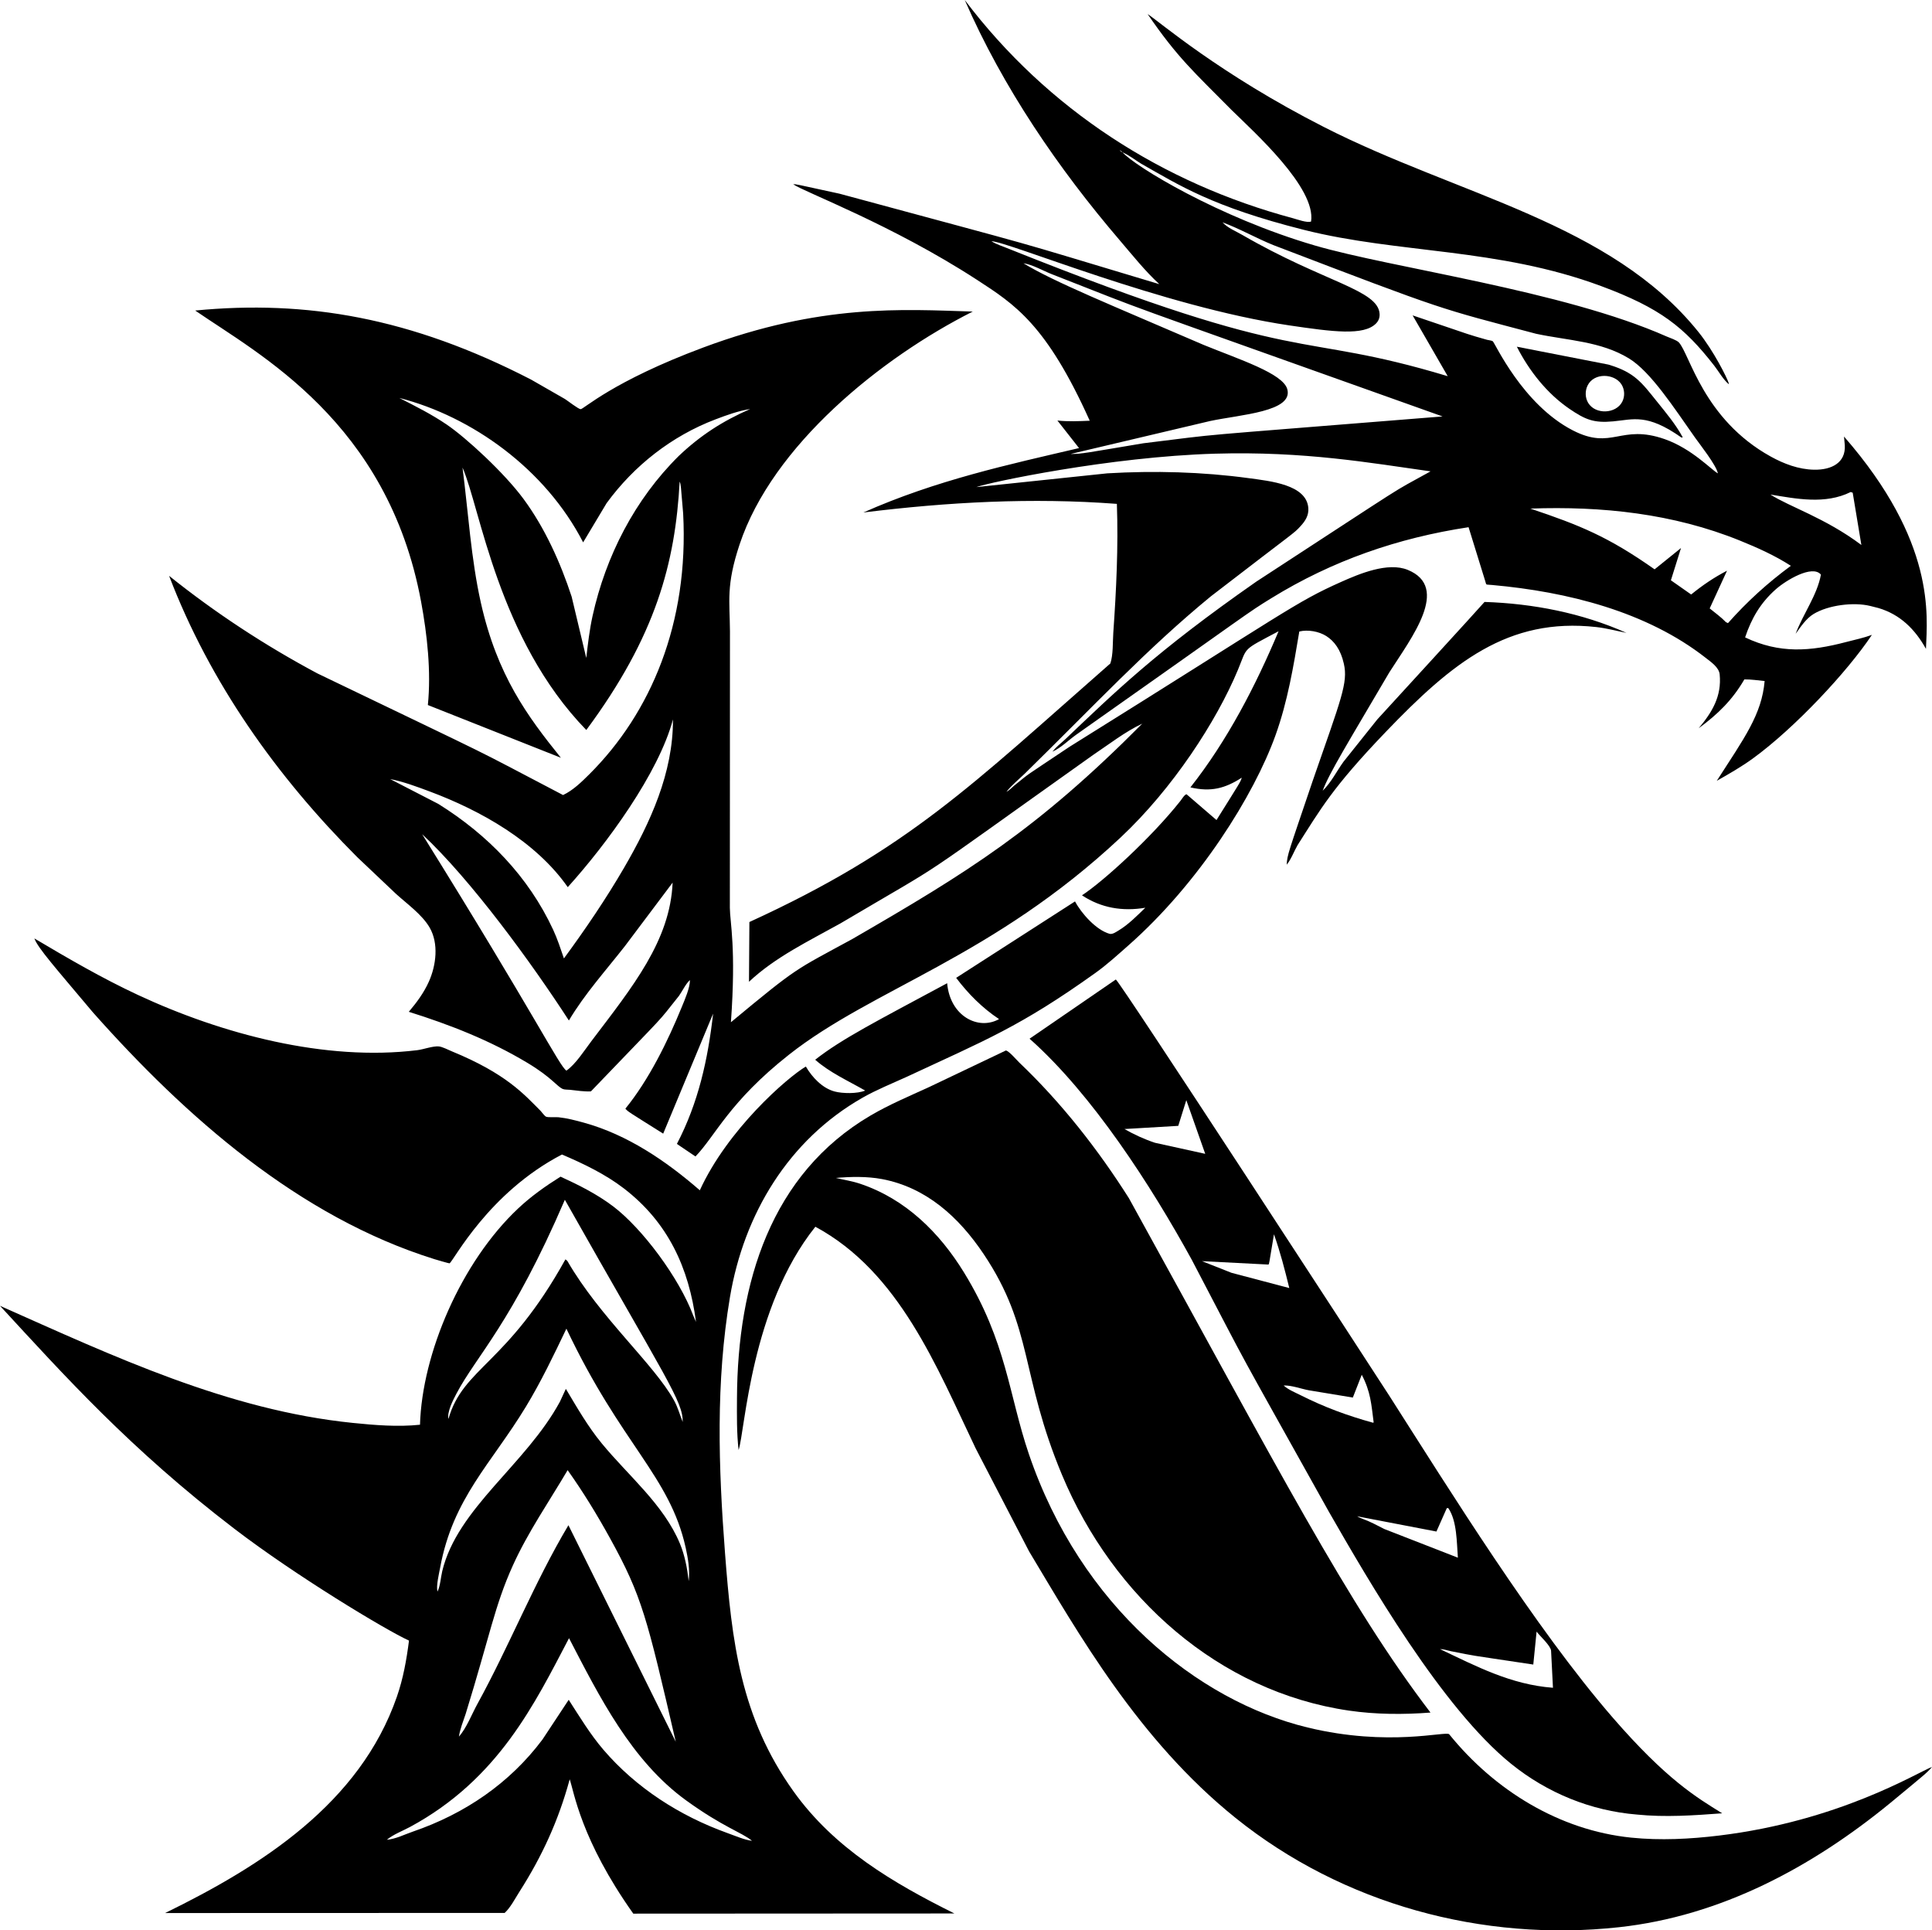
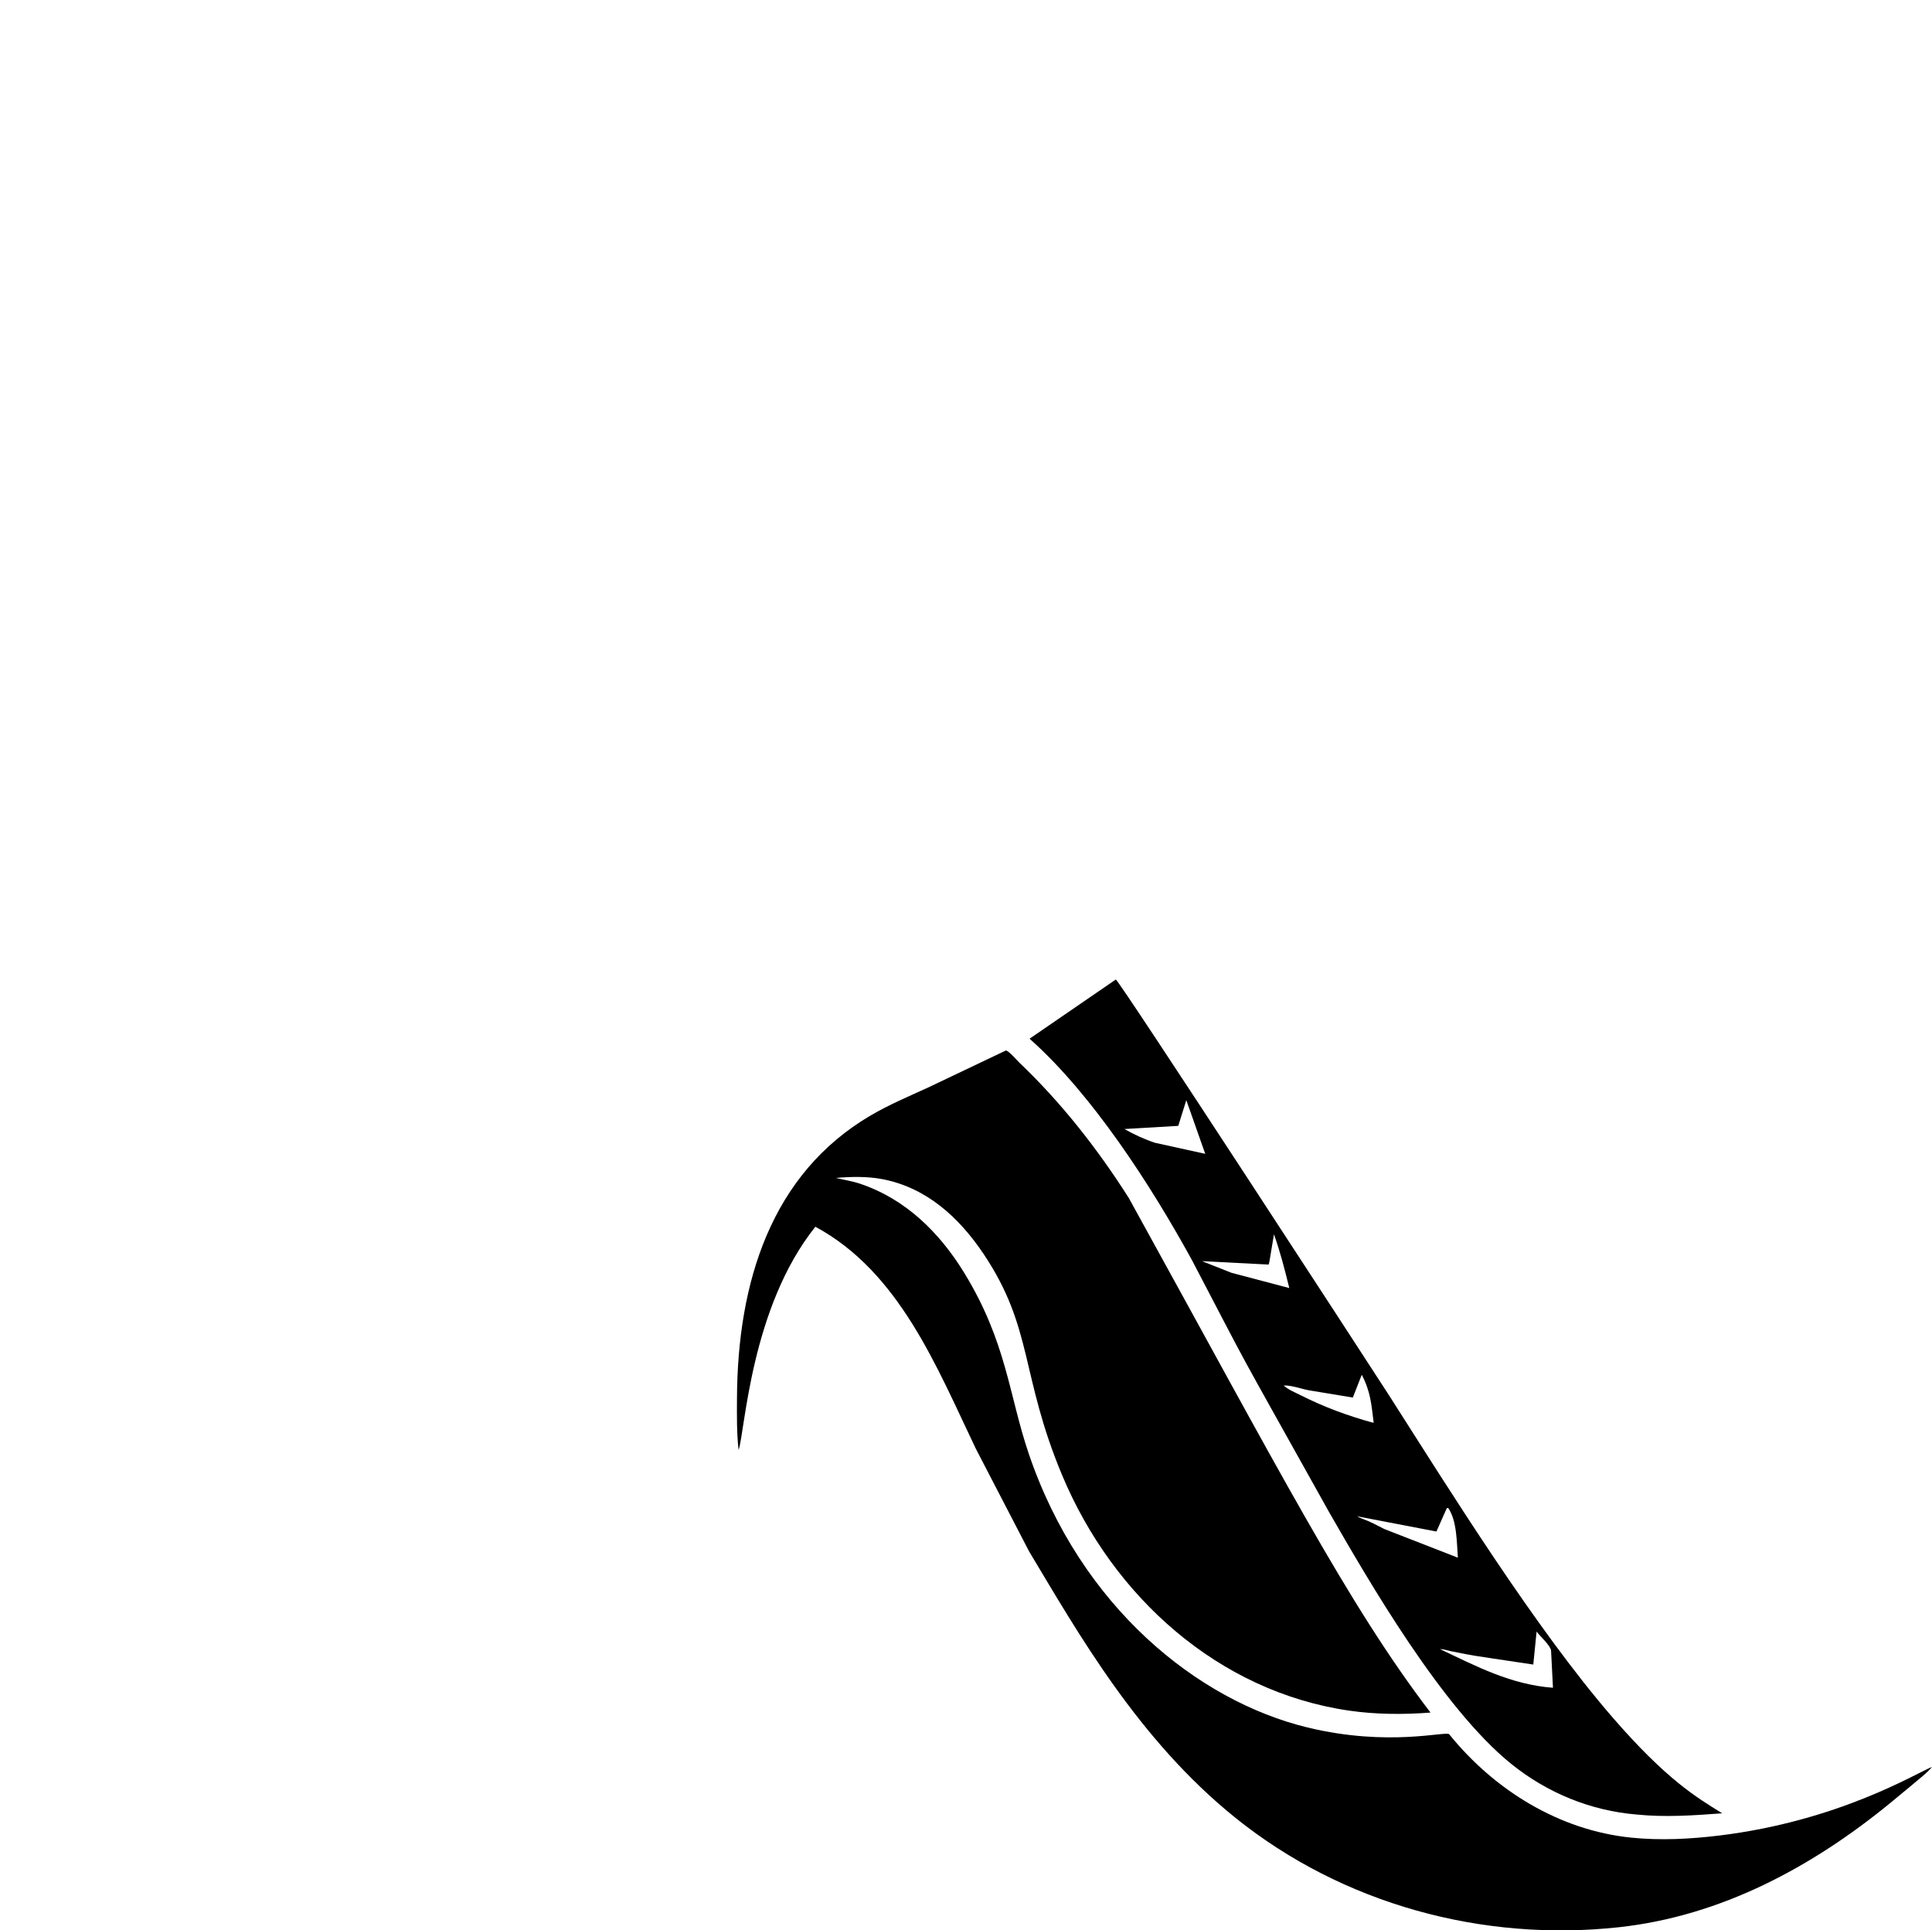
<svg xmlns="http://www.w3.org/2000/svg" version="1.1" id="Layer_1" x="0px" y="0px" viewBox="0 0 5000 4994.998" enable-background="new 0 0 5000 4994.998" xml:space="preserve">
  <g>
-     <path d="M2053.722,4635.414c-137.364-191.891-159.807-386.46-177.464-617.608   c-16.919-221.554-24.12-441.331,12.848-661.309c36.06-214.607,151.359-406.881,343.225-516.124   c36.371-20.711,76.514-36.781,114.595-54.15c203.283-94.823,293.25-129.482,488.187-268.861   c29.694-21.229,56.59-45.877,83.958-69.971c184.845-162.709,326.541-390.422,381.958-544.912   c31.466-87.734,46.24-176.987,61.564-268.431c22.234-5.403,50.679-0.373,69.867,11.811   c20.616,13.096,37.316,35.22,45.38,71.458c11.294,49.326-6.867,90.707-80.881,304.01   c-63.71,188.271-65.291,189.135-67.013,216.093c11.081-12.961,19.395-35.537,28.176-50.607   c59.09-92.298,88.793-147.525,227.646-292.359c172.61-180.046,316.82-297.33,545.435-271.917   c25.985,2.885,52.404,9.972,78.104,15.08c-115.257-51.405-241.596-75.934-367.375-80.052   c-7.462,9.332-277.287,303.743-277.626,304.113l-87.486,109.533c-17.896,24.788-31.482,53.194-53.777,74.913   c17.007-45.98,64.68-122.638,172.439-306.221c56.983-89.279,158.672-219.79,47.882-265.235   c-51.503-21.131-125.464,10.086-172.75,31.175c-119.748,53.409-138.69,74.879-703.182,426.815   c-128.228,85.816-96.022,62.691-143.149,100.514c-6.009,5.051-12.552,12.345-19.597,15.541   c13.744-17.111,31.046-31.222,46.862-46.38c181.871-178.173,316.334-323.291,482.26-459.353   c227.387-175.318,212.817-160.726,232.235-181.815c12.459-13.531,21.369-27.886,19.825-46.965   c-4.886-60.212-98.411-69.303-154.116-76.908c-120.086-16.401-244.953-19.644-365.972-12.5l-339.07,35.615   c32.355-12.046,344.957-78.526,617.623-86.471c231.298-6.742,402.025,23.878,557.899,45.737   c-115.875,64.322-28.026,9.889-450.95,285.329c-261.952,182.821-366.392,286.443-494.937,408.409   c-13.448,12.478-20.777,16.936-32.844,31.6c22.131-9.625,41.443-29.554,61.196-43.577   c466.007-328.284,438.599-312.349,505.898-353.777c157.892-97.199,326.855-155.67,510.033-183.483l42.758,138.176   c4.27,13.272-0.174,9.375,18.271,11.361c195.133,17.49,399.894,68.84,552.786,188.622   c13.521,10.594,34.243,24.482,36.015,42.531c5.558,56.632-19.271,97.774-54.321,139.574   c49.819-36.594,86.895-72.789,118.256-126.432c17.303-0.233,35.185,2.528,52.431,4.212   c-7.396,86.845-53.052,147.982-123.856,258.231c31.631-17.908,63.992-36.47,93.416-57.844   c108.202-78.605,245.065-225.012,308.071-319.851c-21.347,7.941-42.478,12.173-66.738,18.535   c-93.36,24.498-172.299,30.434-261.432-11.967c16.645-49.571,39.831-89.309,79.265-124.323   c26.357-23.407,94.609-64.625,116.936-38.21c-9.547,53.342-46.649,102.354-65.381,153.24   c12.811-18.007,27.254-39.738,46.53-51.379c38.106-23.001,103.669-31.196,146.402-20.711l21.037,5.315   c56.554,16.603,95.22,55.181,123.267,105.731c3.287-86.483,25.996-276.537-212.11-549.434l2.078,22.457   c2.642,45.58-34.408,64.33-79.913,63.392c-39.609-0.813-77.498-15.065-111.818-34.05   c-174.641-96.612-209.419-265.098-237.742-295.317c-5.704-6.097-23.54-11.765-31.367-15.225   c-269.821-119.433-709.737-176.707-911.329-235.737c-249.386-73.028-465.079-204.767-497.252-241.089   c-3.264-1.052-5.248-3.321-7.817-5.527c3.58,1.725,5.367,2.3,7.817,5.527   c21.467,10.132,30.913,19.006,48.638,29.745c97.656,55.252,183.109,111.107,420.615,170.983   c245.968,61.998,501.189,46.048,769.288,145.454c153.637,56.975,215.131,106.364,292.908,205.935   c11.495,14.717,23.824,37.045,38.05,48.229l-0.55-3.113c-3.827-12.64-38.253-82.342-78.394-132.27   c-227.811-283.34-620.703-352.901-968.925-530.122c-271.227-138.038-425.207-272.305-456.54-292.437   c77.851,113.654,120.769,150.583,217.518,248.509c57.787,56.781,219.186,201.276,205.495,288.399   c-11.169,3.709-34.879-5.377-46.628-8.522C3008.178,474.259,2710.74,282.886,2496.757,0   c98.629,226.244,242.057,435.991,402.115,622.966c32.636,38.122,64.459,78.239,101.406,112.284   c-433.429-129.979-247.469-77.043-827.806-234.095c-116.887-25.145-110.207-24.721-119.589-24.317   c27.669,19.816,254.841,103.893,475.661,247.326c97.95,63.634,179.677,115.632,291.685,364.516   c-27.777,1.145-55.989,2.451-83.678-0.523l55.994,71.287c-181.193,42.396-369.499,82.827-558.101,166.637   c218.653-27.021,436.067-38.905,655.999-22.291c3.958,111.341-1.502,222.558-9.252,333.584   c-1.663,23.809-0.052,57.103-7.63,79.353c-357.633,313.486-521.939,480.471-934.138,669.064l-1.067,154.634   c67.826-63.9,155.685-105.876,236.385-150.899c302.994-179.016,157.658-83.218,654.885-436.533   c40.407-26.99,82.508-59.895,126.427-80.435c-272.158,274.014-451.23,384.247-750.66,557.453   c-149.922,81.728-138.361,69.606-313.8,215.109c13.867-192.685-2.445-258.005-2.751-296.052   c0.231-663.518,0.17-517.644,0.28-715.62c-0.537-78.908-10.412-118.34,24.876-224.522   c85.332-256.808,366.353-483.255,603.455-602.745c-182.05-5.612-392.436-20.698-697.634,93.091   c-235.221,87.694-309.756,160.17-317.214,159.508c-6.185-0.544-33.564-21.929-40.562-26.342l-87.455-50.151   c-310.965-160.506-581.528-206.606-869.456-178.78c163.517,112.831,498.41,287.274,584.661,753.592   c15.764,85.227,26.259,180.629,17.483,267.208l344.276,136.435c-86.624-107.545-164.79-212.944-207.023-400.789   c-25.576-113.73-32.605-234.364-47.587-350.14c45.807,103.627,91.617,443.741,320.39,679.119   c180.352-243.367,230.069-432.324,241.612-642.769c3.736,9.327,2.439,7.614,9.024,82.409   c15.085,283.786-83.699,516.417-242.684,674.736c-20.079,19.991-42.225,41.676-68.085,53.912   c-265.389-138.776-125.801-69.33-635.656-314.64c-135.591-72.359-263.991-156.525-383.932-252.579   c105.716,276.554,278.393,519.088,486.648,727.634l100.292,95.023c28.487,25.923,67.5,53.508,87.155,87.17   c24.244,41.516,17.007,98.204-1.844,140.258c-13.013,29.025-31.414,53.788-51.887,78.016   c107.337,33.652,210.535,74.151,307.268,132.27c63.613,38.205,76.035,61.261,91.817,67.656   c4.16,1.683,13.261,1.404,17.939,1.891c17.914,1.875,36.257,4.983,54.29,4.077   c210.689-219.513,165.371-169.066,227.837-247.082c7.553-10.444,18.815-33.377,28.476-40.857   c-0.031,20.229-13.21,50.084-20.913,68.961c-36.49,89.423-85.284,188.907-146.216,263.696   c7.207,8.368,8.92,8.573,97.852,64.64l129.208-310.526c-13.567,118.967-37.941,230.044-93.723,337.106l48.048,32.471   c51.954-53.77,87.2-141.244,241.721-263.126c217.677-171.694,526.977-251.53,858.733-562.427   c134.925-126.447,248.092-300.737,303.429-433.627c25.364-60.887,8.883-48.789,105.166-99.831   c-59.154,140.999-133.078,283.708-228.158,403.985c53.16,12.364,89.542,2.756,132.907-25.093   c-3.034,11.117-5.96,14.484-65.382,109.606l-77.405-66.645c-4.963-0.026-12.743,13.08-16.24,17.484   c-75.434,95.061-198.561,207.281-254.459,243.948c49.866,32.999,105.342,41.977,163.88,32.149   c-21.307,20.613-43.712,43.577-69.215,58.854c-6.548,3.922-15.904,10.641-23.322,8.579   c-34.162-9.515-72.442-52.034-89.382-83.818l-307.584,197.797c31.02,41.143,68.059,78.286,111.01,106.741   c-53.486,29.986-126.911-7.44-134.321-92.858c-182.965,98.487-271.939,143.45-341.51,197.973   c37.185,33.138,86.393,55.067,129.312,79.788c-20.157,8.584-58.792,7.833-79.156,2.368   c-30.995-8.314-57.757-35.974-74.359-64.573c-49.074,29.348-202.221,162.708-274.393,320.234   c-87.496-75.981-187.394-143.916-300.233-174.998c-21.224-5.849-43.795-11.749-65.723-14.003   c-6.47-0.663-27.425,0.933-32.072-1.476c-4.207-2.181-10.677-11.47-14.443-15.464   c-41.787-41.584-87.604-95.498-229.5-153.706c-8.641-3.549-24.633-11.925-33.672-12.624   c-15.981-1.238-39.008,7.693-55.425,9.718c-238.677,29.37-505.469-41.544-722.764-142.765   c-92.73-43.194-180.455-94.236-268.338-146.387c9.06,24.971,54.855,76.3,151.78,191.622   c239.68,269.876,532.94,528.925,883.598,638.308c4.569,1.425,38.319,11.319,39.102,10.817   c10.985-7.043,100.266-182.516,290.903-281.61c55.606,23.679,112.139,50.799,160.244,87.745   c114.004,87.559,168.294,205.023,186.664,345.437l-6.874-15.8c-37.118-99.268-132.652-226.306-206.914-282.76   c-41.92-31.869-89.081-55.492-136.787-77.327c-38.843,24.369-76.011,50.607-109.503,82.073   c-147.573,138.629-248.861,375.158-254.226,559.847c-57.29,6.025-116.791,1.114-173.936-4.704   C590.032,3648.995,293.141,3509.157,0,3378.87c166.419,180.392,336.94,370.761,606.594,576.968   c159.024,121.61,390.839,261.454,451.883,289.334c-6.372,49.602-14.878,97.743-31.341,145.185   c-95.831,276.154-350.021,437.637-599.808,559.769l878.765-0.306c15.256-14.091,26.953-37.226,38.231-54.87   c58.885-92.148,101.405-185.214,130.027-290.903c11.203,31.837,28.573,155.815,164.585,347.623l831.069-0.435   C2310.813,4872.032,2159.345,4782.96,2053.722,4635.414z M4789.662,1273.101l5.128,1.865l22.426,135.218   c-93.452-70.097-186.823-99.205-235.359-130.524C4648.385,1290.491,4723.375,1306.05,4789.662,1273.101z    M4502.882,1398.812c45.965,18.623,90.04,38.381,131.887,65.252c-60.507,44.598-112.86,92.128-162.823,148.35   l-5.311-2.59c-12.479-12.982-27.99-24.083-41.971-35.49l44.82-97.593   c-34.024,17.691-63.112,37.465-92.78,61.553l-52.441-36.76l26.171-83.487l-68.371,55.155   c-120.082-84.568-193.705-114.26-321.545-157.187C4145.65,1309.358,4330.029,1328.79,4502.882,1398.812z    M2565.78,624.261c40.379-0.385,443.336,169.236,770.952,217.715c113.62,16.803,192.48,27.048,224.268-4.797   c6.838-6.848,10.014-15.489,9.387-25.13c-4.048-62.504-143.61-81.582-354.611-203.754   c-19.045-11.028-36.868-17.3-52.032-33.004c44.546,16.432,87.221,40.987,131.581,58.896   c452.928,173.169,423.815,161.673,680.176,229.505c81.684,17.453,167.113,19.136,240.228,63.745   c56.63,34.541,117.237,128.833,171.434,205.489c11.641,16.467,55.094,71.348,58.657,91.972   c-16.529-8.884-67.397-64.082-137.714-88.636c-114.651-40.026-135.595,29.948-237.783-22.69   c-130.651-67.311-201.435-226.637-207.189-230.661c-2.606-1.823-11.34-2.756-14.795-3.673   c-56.353-16.307-17.491-3.83-192.492-63.185l90.801,157.349c-402.882-121.363-356.058-17.779-1133.945-328.823   C2597.458,638.113,2579.757,633.031,2565.78,624.261z M3131.973,1089.363   c78.294-16.645,215.899-24.043,199.47-82.502c-11.415-40.675-124.197-76.74-216.052-114.227   c-241.913-104.287-387.239-163.106-466.725-211.385c22.638,3.046,51.099,19.421,72.675,27.948   c290.036,113.362,82.739,36.928,1012.01,368.375c-702.933,56.58-547.261,41.687-774.335,69.427   c-146.165,24.345-158.996,27.859-188.374,27.705L3131.973,1089.363z M1530.568,2693.975   c-17.919,23.627-40.707,59.704-64.672,76.364c-18.32-11.59-80.889-142.112-373.39-611.826   c126.955,118.358,284.154,334.473,379.762,482.095c41.267-69.329,95.702-129.421,145.221-192.792l123.246-163.979   C1734.402,2434.074,1637.419,2553.078,1530.568,2693.975z M1614.93,2245.688   c-46.898,80.658-100.266,159.104-155.478,234.302c-8.605-25.041-16.805-50.348-27.979-74.395   c-63.905-137.528-169.31-245.798-297.037-325.378l-124.769-64.34c34.486,6.698,68.997,19.675,101.83,31.901   c132.426,49.312,275.554,129.882,357.864,247.787c101.246-112.02,235.192-295.067,272.233-433.99   C1742.315,1999.543,1683.01,2128.606,1614.93,2245.688z M1756.442,1179.989   c-113.367,112.233-188.752,258.713-222.968,414.17c-7.869,35.76-11.993,71.981-16.246,108.311l-37.812-158.535   c-28.912-88.299-69.474-178.359-124.774-253.19c-50.072-67.751-148.237-157.918-198.154-191.896   c-39.464-26.866-80.762-47.556-123.137-69.174c188.063,48.169,378.152,183.947,475.816,373.701l60.662-101.323   c71.209-97.541,168.89-174.009,281.931-216.938c29.492-11.2,58.491-21.789,89.76-26.782   C1870.457,1089.384,1812.592,1126.59,1756.442,1179.989z M1181.298,3606.086   c51.236-97.342,142.916-181.797,280.558-501.583c263.849,466.8,305.668,521.435,304.989,574.875   c-7.729-18.996-12.309-37.397-22.421-55.689c-51.929-93.95-191.609-214.601-275.937-360.579   c-2.693-2.85-1.041-1.306-5.18-4.398c-151.018,272.48-264.773,279.733-302.745,412.895   C1156.608,3653.202,1172.59,3622.632,1181.298,3606.086z M1139.047,4056.529   c33.276-180.371,132.349-268.736,222.118-416.853c39.35-64.936,71.992-133.203,104.68-201.64   c142.639,301.022,267.318,380.731,308.713,566.783c6.195,27.855,11.091,57.813,7.822,86.398   c-3.797-32.745-9.993-66.365-22.695-96.935c-42.266-101.737-134.192-176.215-202.594-259.702   c-36.148-44.121-63.49-92.097-92.63-140.807l-15.463,33.361c-88.101,162.384-265.071,275.044-304.393,438.025   c-3.833,15.894-5.175,39.024-12.433,53.239C1128.51,4102.748,1135.954,4073.272,1139.047,4056.529z    M1748.848,4506.832l-277.755-560.24c-88.657,148.78-152.178,310.744-235.561,462.503   c-14.515,26.42-28.15,62.284-47.815,84.548c2.71-19.711,11.055-39.448,17.282-58.393   c62.528-202.311,75.212-280.349,122.065-384.041c39.148-86.631,93.822-165.435,141.988-247.113   c40.309,56.632,75.903,115.019,109.518,175.863C1661.61,4130.3,1674.395,4185.686,1748.848,4506.832z    M1881.62,4742.787c-122.023-43.981-235.209-116.252-320.038-215.275c-33.812-39.464-61.693-85.533-89.791-129.188   l-67.832,102.701c-85.181,113.73-201.511,192.368-335.231,238.292c-23.507,8.067-43.034,18.746-67.629,21.239   c16.458-13.748,41.08-22.98,60.191-33.299c229.112-123.728,322.577-319.327,411.352-488.353   c78.467,151.173,161.518,317.229,302.963,419.651c95.621,69.243,143.635,82.453,170.62,104.607   C1926.957,4760.942,1903.949,4750.83,1881.62,4742.787z" />
-     <path d="M4061.418,1057.712c41.628,28.444,63.47,37.252,113.47,32.6c52.373-4.876,87.252-21.09,176.469,41.738   l3.611-0.254c-18.028-33.563-43.308-63.516-67.076-93.106c-39.348-48.972-57.497-75.214-125.619-95.35   l-236.691-46.199C3957.307,959.404,4003.444,1018.092,4061.418,1057.712z M4108.755,997.397   c16.664-33.675,68.918-31.177,87.28-3.241c8.749,13.311,9.647,31.396,2.259,45.508   c-16.597,31.703-69.231,33.414-87.921,3.102C4102.066,1029.291,4101.773,1011.506,4108.755,997.397z" />
    <path d="M4173.479,4444.102c-201.462-232.403-422.567-589.271-578.009-832.572   c-62.506-96.805-697.763-1073.018-707.746-1077.012l-223.217,153.209c162.22,143.801,314.456,380.167,419.708,571.907   c168.759,322.582,89.99,177.258,354.295,651.021c103.578,180.519,293.365,508.963,472.319,653.399   c93.221,75.234,206.034,121.5,325.456,131.218c73.168,7.439,147.517,2.264,220.678-3.243   C4390.203,4650.551,4313.116,4605.193,4173.479,4444.102z M2989.083,2957.013   c-27.555-9.123-53.844-21.234-79.042-35.568l139.3-8.226l20.825-66.501l48.939,138.901L2989.083,2957.013z    M3186.977,3293.42l-76.193-30.108l171.812,8.817c2.688-3.104,0.455,3.627,14.427-78.332   c16.479,46.582,27.912,91.272,39.682,139.15L3186.977,3293.42z M3366.254,3610.334   c-14.676-7.392-32.03-14.21-44.235-25.306c20.167-0.865,45.266,8.755,65.522,12.464l113.589,18.774l23.079-59.01   c23.125,44.272,24.724,76.204,30.838,123.479l-2.01,0.575C3487.293,3663.174,3427.295,3641.075,3366.254,3610.334z    M3582.586,3956.429c-17.613-8.812-35.34-18.769-53.886-25.389c-6.051-2.155-11.138-4.388-16.718-7.574   l205.5,39.459c29.264-65.968,25.279-57.275,27.27-60.791l3.471,0.274c22.689,33.362,21.653,89.175,24.752,128.22   L3582.586,3956.429z M3726.74,4267.131c9.127,0.026,19.602,3.595,28.569,5.522   c73.177,14.297,24.952,6.224,212.825,34.465l8.527-85.17c8.931,11.77,36.356,36.314,37.496,49.296l4.895,95.945   C3910.464,4359.185,3820.115,4311.372,3726.74,4267.131z" />
    <path d="M4448.732,4749.651c-74.866,9.065-151.691,13.007-226.884,5.382   c-186.472-18.903-354.383-122.81-471.309-267.477c-7.489-9.267-156.092,33.376-366.257-17.489   c-284.903-68.948-587.525-312.849-721.852-708.419c-51.744-152.385-57.164-289.101-167.549-468.937   c-63.666-103.711-151.629-190.42-269.047-229.728c-20.235-6.771-41.847-10.055-62.631-14.982   c38.398-3.382,80.797-4.324,119.573,2.994c114.989,21.696,199.439,99.328,262.774,193.767   c128.857,192.124,94.88,313.19,203.086,572.041c131.887,315.495,405.53,560.542,742.635,609.532   c69.49,10.097,140.922,10.459,210.82,5.051c-214.79-281.196-391.53-626.351-780.525-1331.047   c-80.508-126.965-174.386-246.689-283.262-350.487c-7.786-7.424-26.27-29.71-35.05-31.668l-198.418,94.526   c-50.933,23.389-103.11,45.188-151.525,73.592c-258.043,151.387-344.562,432.484-346.007,731.653   c-0.212,44.505-0.87,89.791,4.207,134.057c16.952-50.414,31.044-368.017,198.641-577.729   c217.518,117.273,314.002,362.859,415.009,573.782l138.109,266.234c126.734,211.082,282.605,487.394,534.395,689.744   c277.942,223.377,639.329,321.281,992.323,282.77c263.711-28.771,499.563-155.53,702.157-321.565   c87.153-72.164,96.557-79.184,107.855-93.267C4959.876,4587.909,4758.658,4712.125,4448.732,4749.651z" />
  </g>
</svg>